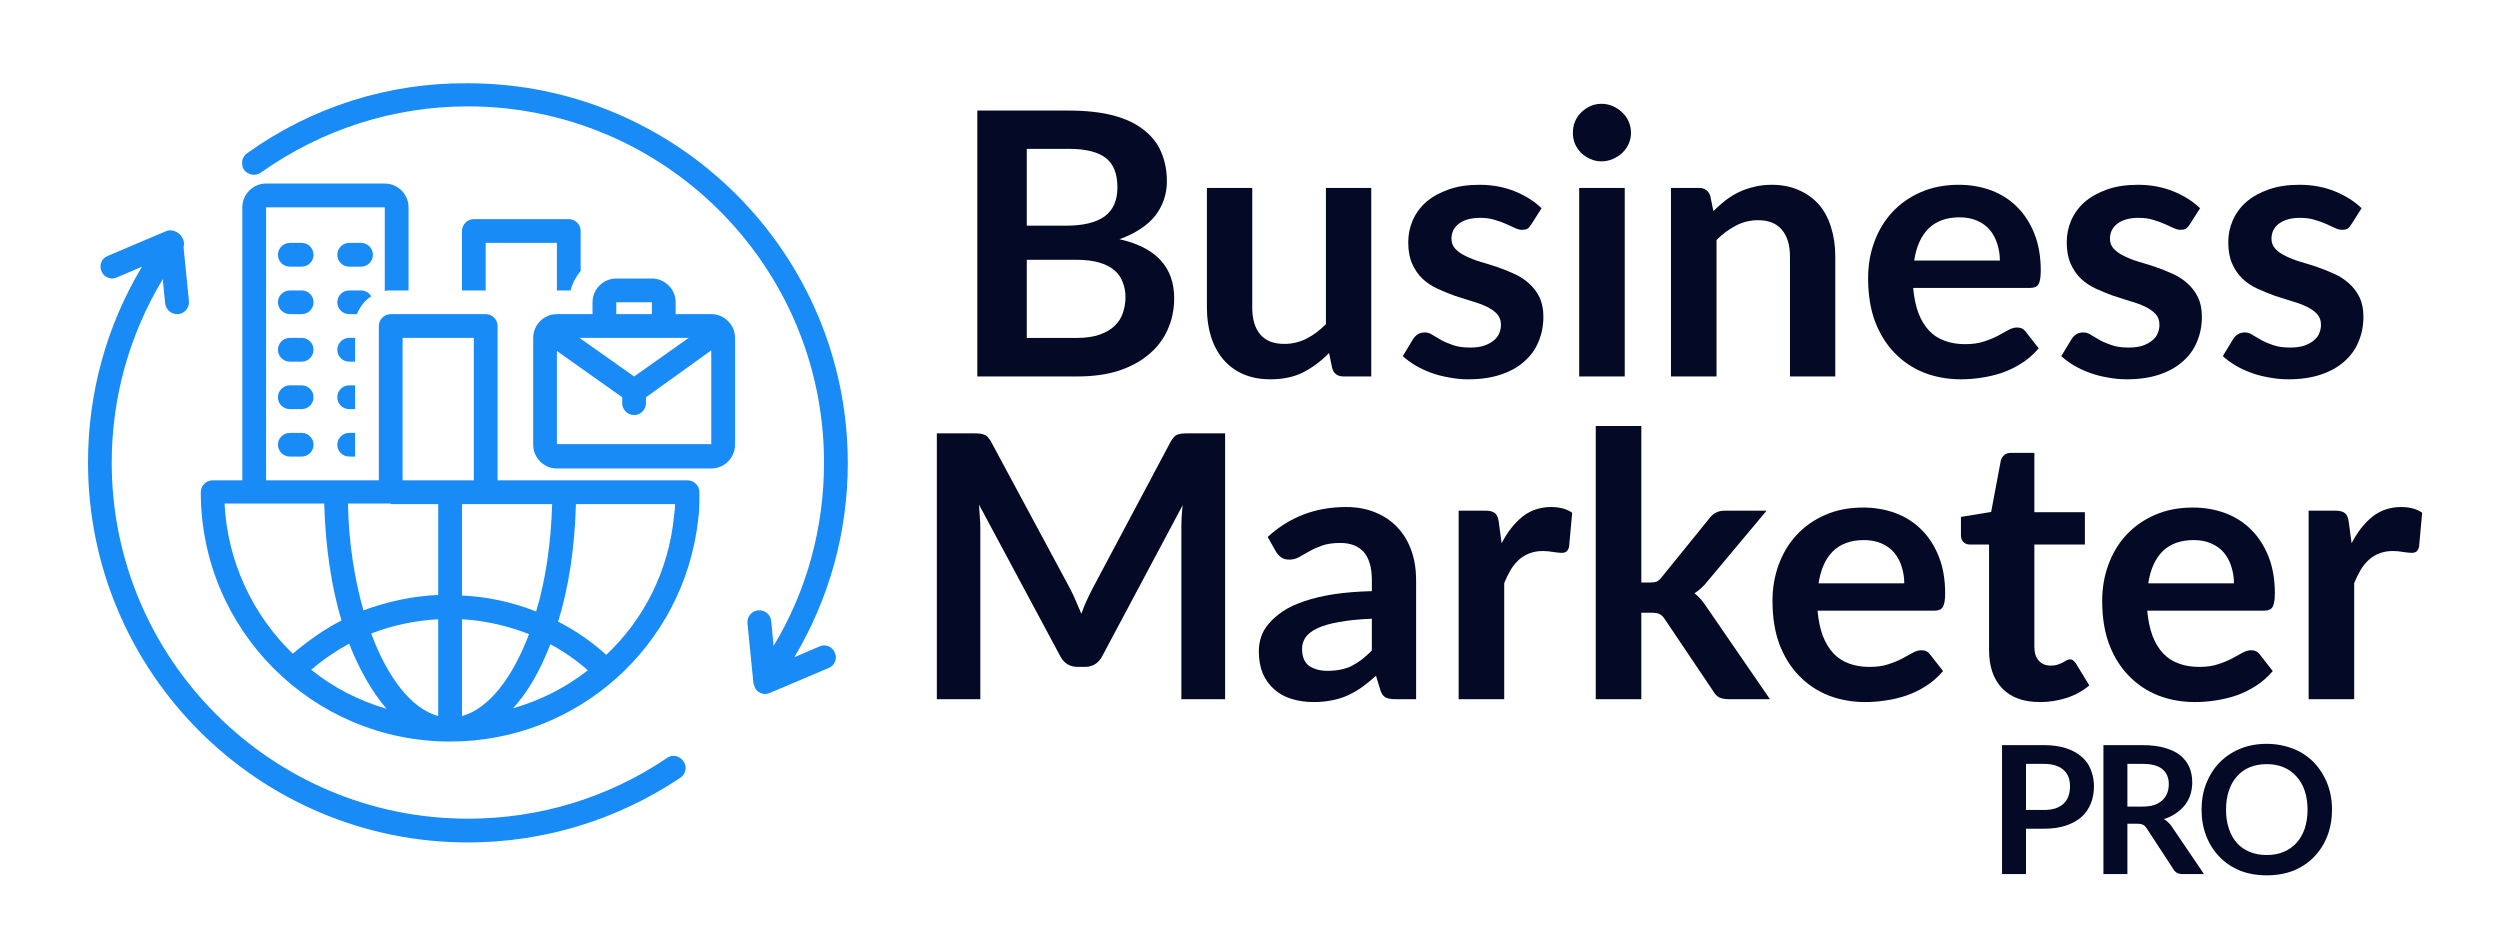
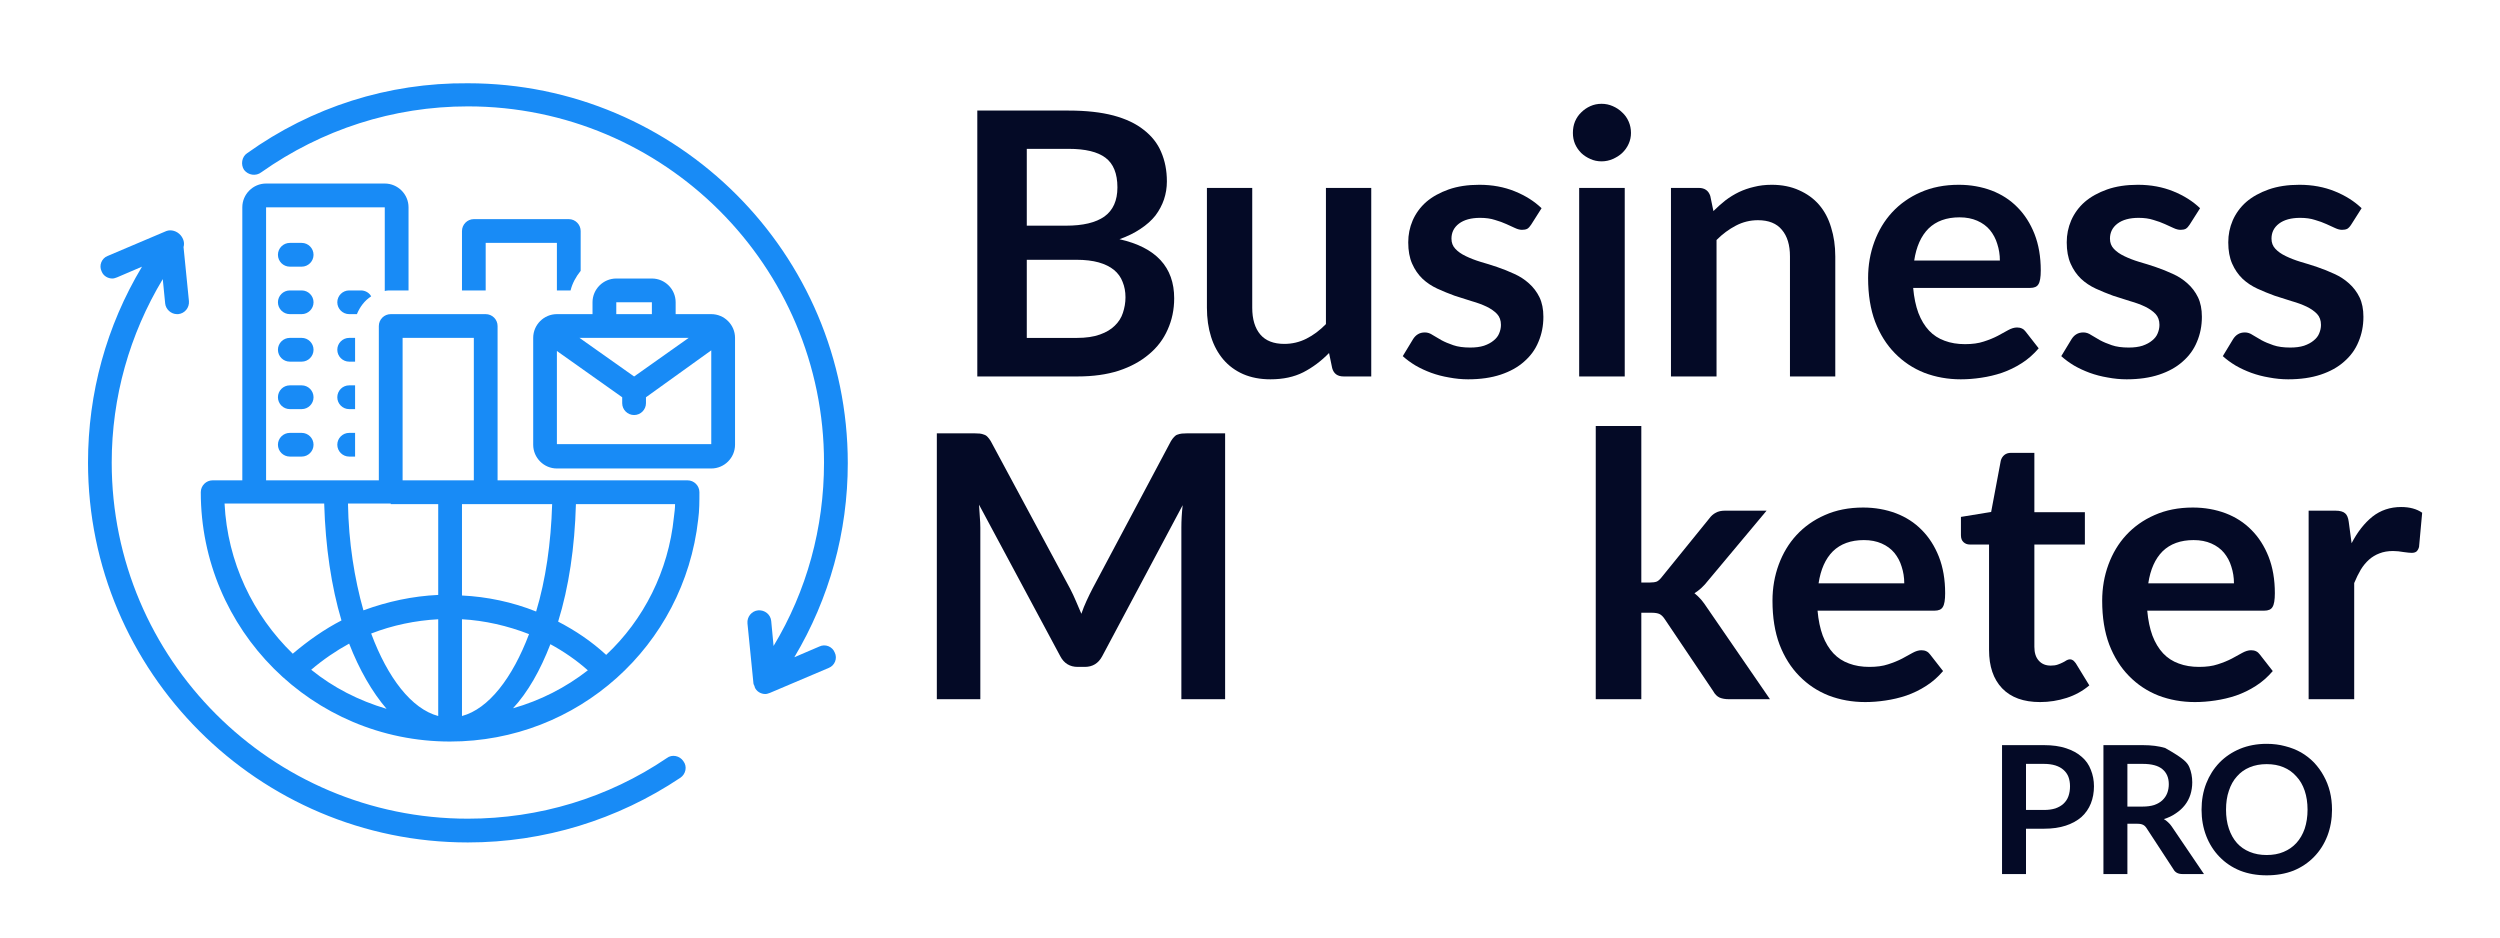
<svg xmlns="http://www.w3.org/2000/svg" width="200" zoomAndPan="magnify" viewBox="0 0 150 56.25" height="75" preserveAspectRatio="xMidYMid meet" version="1.0">
  <defs>
    <g />
    <clipPath id="46bdb50cda">
      <path d="M 14 4.957 L 51 4.957 L 51 42 L 14 42 Z M 14 4.957 " clip-rule="nonzero" />
    </clipPath>
    <clipPath id="2f1ac3a47d">
      <path d="M 5.281 13 L 42 13 L 42 50.848 L 5.281 50.848 Z M 5.281 13 " clip-rule="nonzero" />
    </clipPath>
  </defs>
  <path fill="#188bf6" d="M 18.102 14.574 L 17.391 14.574 C 16.996 14.574 16.676 14.895 16.676 15.289 C 16.676 15.68 16.996 16 17.391 16 L 18.102 16 C 18.492 16 18.812 15.68 18.812 15.289 C 18.812 14.895 18.492 14.574 18.102 14.574 Z M 18.102 14.574 " fill-opacity="1" fill-rule="nonzero" />
-   <path fill="#188bf6" d="M 21.664 14.574 L 20.949 14.574 C 20.559 14.574 20.238 14.895 20.238 15.289 C 20.238 15.68 20.559 16 20.949 16 L 21.664 16 C 22.055 16 22.375 15.68 22.375 15.289 C 22.375 14.895 22.055 14.574 21.664 14.574 Z M 21.664 14.574 " fill-opacity="1" fill-rule="nonzero" />
  <path fill="#188bf6" d="M 18.102 17.426 L 17.391 17.426 C 16.996 17.426 16.676 17.746 16.676 18.137 C 16.676 18.527 16.996 18.848 17.391 18.848 L 18.102 18.848 C 18.492 18.848 18.812 18.527 18.812 18.137 C 18.812 17.746 18.492 17.426 18.102 17.426 Z M 18.102 17.426 " fill-opacity="1" fill-rule="nonzero" />
  <path fill="#188bf6" d="M 18.102 20.273 L 17.391 20.273 C 16.996 20.273 16.676 20.594 16.676 20.984 C 16.676 21.379 16.996 21.699 17.391 21.699 L 18.102 21.699 C 18.492 21.699 18.812 21.379 18.812 20.984 C 18.812 20.594 18.492 20.273 18.102 20.273 Z M 18.102 20.273 " fill-opacity="1" fill-rule="nonzero" />
  <path fill="#188bf6" d="M 18.102 23.121 L 17.391 23.121 C 16.996 23.121 16.676 23.441 16.676 23.836 C 16.676 24.227 16.996 24.547 17.391 24.547 L 18.102 24.547 C 18.492 24.547 18.812 24.227 18.812 23.836 C 18.812 23.441 18.492 23.121 18.102 23.121 Z M 18.102 23.121 " fill-opacity="1" fill-rule="nonzero" />
  <path fill="#188bf6" d="M 18.102 25.973 L 17.391 25.973 C 16.996 25.973 16.676 26.293 16.676 26.684 C 16.676 27.074 16.996 27.395 17.391 27.395 L 18.102 27.395 C 18.492 27.395 18.812 27.074 18.812 26.684 C 18.812 26.293 18.492 25.973 18.102 25.973 Z M 18.102 25.973 " fill-opacity="1" fill-rule="nonzero" />
  <path fill="#188bf6" d="M 22.27 17.781 C 22.16 17.566 21.91 17.426 21.664 17.426 L 20.949 17.426 C 20.559 17.426 20.238 17.746 20.238 18.137 C 20.238 18.527 20.559 18.848 20.949 18.848 L 21.414 18.848 C 21.59 18.422 21.875 18.031 22.27 17.781 Z M 22.27 17.781 " fill-opacity="1" fill-rule="nonzero" />
  <path fill="#188bf6" d="M 21.305 20.273 L 20.949 20.273 C 20.559 20.273 20.238 20.594 20.238 20.984 C 20.238 21.379 20.559 21.699 20.949 21.699 L 21.305 21.699 Z M 21.305 20.273 " fill-opacity="1" fill-rule="nonzero" />
  <path fill="#188bf6" d="M 21.305 23.121 L 20.949 23.121 C 20.559 23.121 20.238 23.441 20.238 23.836 C 20.238 24.227 20.559 24.547 20.949 24.547 L 21.305 24.547 Z M 21.305 23.121 " fill-opacity="1" fill-rule="nonzero" />
  <path fill="#188bf6" d="M 20.238 26.684 C 20.238 27.074 20.559 27.395 20.949 27.395 L 21.305 27.395 L 21.305 25.973 L 20.949 25.973 C 20.559 25.973 20.238 26.293 20.238 26.684 Z M 20.238 26.684 " fill-opacity="1" fill-rule="nonzero" />
  <path fill="#188bf6" d="M 27.004 44.492 C 34.664 44.492 41.039 38.758 41.891 31.172 C 41.965 30.637 41.965 30.066 41.965 29.535 C 41.965 29.141 41.645 28.82 41.25 28.82 L 29.855 28.82 L 29.855 19.562 C 29.855 19.168 29.535 18.848 29.141 18.848 L 23.445 18.848 C 23.051 18.848 22.73 19.168 22.73 19.562 L 22.73 28.82 L 15.965 28.82 L 15.965 12.438 L 23.086 12.438 L 23.086 17.461 C 23.195 17.426 23.336 17.426 23.445 17.426 L 24.512 17.426 L 24.512 12.438 C 24.512 11.656 23.871 11.012 23.086 11.012 L 15.965 11.012 C 15.18 11.012 14.539 11.656 14.539 12.438 L 14.539 28.82 L 12.758 28.82 C 12.367 28.82 12.047 29.141 12.047 29.535 C 12.047 37.797 18.742 44.492 27.004 44.492 Z M 27.719 42.961 L 27.719 37.156 C 29.07 37.227 30.461 37.547 31.742 38.047 C 30.746 40.68 29.32 42.531 27.719 42.961 Z M 33.023 38.652 C 33.809 39.078 34.59 39.613 35.27 40.219 C 33.949 41.25 32.418 42.035 30.781 42.496 C 31.672 41.535 32.418 40.219 33.023 38.652 Z M 26.293 42.961 C 24.691 42.531 23.266 40.68 22.27 38.012 C 23.551 37.512 24.938 37.227 26.293 37.156 Z M 23.195 42.531 C 21.52 42.035 19.988 41.25 18.672 40.184 C 19.383 39.578 20.168 39.043 20.949 38.617 C 21.555 40.184 22.34 41.535 23.195 42.531 Z M 36.371 39.293 C 35.48 38.473 34.52 37.832 33.488 37.297 C 34.129 35.23 34.484 32.844 34.555 30.246 L 40.504 30.246 C 40.504 30.496 40.469 30.746 40.434 31.027 C 40.109 34.27 38.617 37.191 36.371 39.293 Z M 33.129 30.246 C 33.059 32.598 32.738 34.805 32.168 36.691 C 30.746 36.121 29.215 35.801 27.719 35.73 L 27.719 30.246 Z M 24.156 20.273 L 28.43 20.273 L 28.43 28.82 L 24.156 28.82 Z M 23.445 30.246 L 26.293 30.246 L 26.293 35.695 C 24.762 35.766 23.266 36.086 21.805 36.621 C 21.27 34.734 20.914 32.523 20.879 30.211 L 23.445 30.211 Z M 19.453 30.246 C 19.527 32.809 19.883 35.195 20.488 37.227 C 19.453 37.762 18.492 38.438 17.566 39.223 C 15.18 36.906 13.648 33.734 13.473 30.211 L 19.453 30.211 Z M 19.453 30.246 " fill-opacity="1" fill-rule="nonzero" />
  <path fill="#188bf6" d="M 33.414 28.109 L 42.676 28.109 C 43.461 28.109 44.102 27.469 44.102 26.684 L 44.102 20.273 C 44.102 19.488 43.461 18.848 42.676 18.848 L 40.539 18.848 L 40.539 18.137 C 40.539 17.352 39.898 16.711 39.113 16.711 L 36.977 16.711 C 36.195 16.711 35.551 17.352 35.551 18.137 L 35.551 18.848 L 33.414 18.848 C 32.633 18.848 31.992 19.488 31.992 20.273 L 31.992 26.684 C 31.992 27.469 32.633 28.109 33.414 28.109 Z M 33.414 26.684 L 33.414 21.059 L 37.332 23.836 L 37.332 24.191 C 37.332 24.582 37.652 24.902 38.047 24.902 C 38.438 24.902 38.758 24.582 38.758 24.191 L 38.758 23.836 L 42.676 21.02 L 42.676 26.648 L 33.414 26.648 Z M 36.266 20.273 L 41.32 20.273 L 38.047 22.59 L 34.77 20.273 Z M 36.977 18.137 L 39.113 18.137 L 39.113 18.848 L 36.977 18.848 Z M 36.977 18.137 " fill-opacity="1" fill-rule="nonzero" />
  <g clip-path="url(#46bdb50cda)">
    <path fill="#188bf6" d="M 15.68 10.336 C 19.312 7.773 23.586 6.383 28.074 6.383 C 39.863 6.383 49.441 15.965 49.441 27.754 C 49.441 31.672 48.41 35.445 46.414 38.758 L 46.273 37.262 C 46.238 36.871 45.883 36.586 45.488 36.621 C 45.098 36.656 44.812 37.012 44.848 37.406 L 45.203 40.965 C 45.203 41.035 45.238 41.109 45.277 41.18 C 45.277 41.18 45.277 41.18 45.277 41.215 C 45.383 41.5 45.668 41.641 45.918 41.641 C 46.023 41.641 46.094 41.605 46.203 41.57 L 49.727 40.074 C 50.082 39.934 50.262 39.504 50.082 39.148 C 49.941 38.793 49.516 38.617 49.156 38.793 L 47.66 39.434 C 49.762 35.91 50.867 31.918 50.867 27.789 C 50.867 15.215 40.645 4.996 28.074 4.996 C 23.301 4.957 18.707 6.418 14.824 9.195 C 14.504 9.41 14.434 9.875 14.645 10.195 C 14.895 10.516 15.359 10.586 15.68 10.336 Z M 15.68 10.336 " fill-opacity="1" fill-rule="nonzero" />
  </g>
  <g clip-path="url(#2f1ac3a47d)">
    <path fill="#188bf6" d="M 28.074 50.547 C 32.633 50.547 37.047 49.191 40.824 46.664 C 41.145 46.449 41.25 45.988 41 45.668 C 40.789 45.348 40.324 45.238 40.004 45.488 C 36.48 47.875 32.348 49.121 28.074 49.121 C 16.285 49.121 6.703 39.543 6.703 27.754 C 6.703 23.836 7.773 20.059 9.766 16.746 L 9.91 18.207 C 9.945 18.562 10.266 18.848 10.621 18.848 C 10.656 18.848 10.656 18.848 10.691 18.848 C 11.086 18.812 11.371 18.457 11.336 18.066 L 11.012 14.824 C 11.086 14.574 11.012 14.324 10.836 14.113 C 10.621 13.863 10.266 13.754 9.98 13.863 L 6.453 15.359 C 6.098 15.5 5.922 15.93 6.098 16.285 C 6.207 16.57 6.492 16.711 6.738 16.711 C 6.848 16.711 6.918 16.676 7.023 16.641 L 8.52 16 C 6.383 19.562 5.281 23.586 5.281 27.754 C 5.281 40.324 15.5 50.547 28.074 50.547 Z M 28.074 50.547 " fill-opacity="1" fill-rule="nonzero" />
  </g>
  <path fill="#188bf6" d="M 34.234 17.426 C 34.34 16.996 34.555 16.605 34.84 16.25 L 34.84 13.863 C 34.84 13.473 34.52 13.148 34.129 13.148 L 28.43 13.148 C 28.039 13.148 27.719 13.473 27.719 13.863 L 27.719 17.426 L 29.141 17.426 L 29.141 14.574 L 33.414 14.574 L 33.414 17.426 Z M 34.234 17.426 " fill-opacity="1" fill-rule="nonzero" />
  <g fill="#040a26" fill-opacity="1">
    <g transform="translate(49.063, 41.952)">
      <g />
    </g>
  </g>
  <g fill="#040a26" fill-opacity="1">
    <g transform="translate(54.429, 41.952)">
      <g>
        <path d="M 19.078 -15.953 L 19.078 0 L 16.453 0 L 16.453 -10.297 C 16.453 -10.711 16.477 -11.16 16.531 -11.641 L 11.703 -2.578 C 11.473 -2.148 11.125 -1.938 10.656 -1.938 L 10.234 -1.938 C 9.766 -1.938 9.414 -2.148 9.188 -2.578 L 4.312 -11.672 C 4.332 -11.43 4.348 -11.191 4.359 -10.953 C 4.379 -10.711 4.391 -10.492 4.391 -10.297 L 4.391 0 L 1.781 0 L 1.781 -15.953 L 4.016 -15.953 C 4.148 -15.953 4.266 -15.945 4.359 -15.938 C 4.453 -15.926 4.535 -15.906 4.609 -15.875 C 4.691 -15.852 4.766 -15.805 4.828 -15.734 C 4.891 -15.672 4.953 -15.586 5.016 -15.484 L 9.781 -6.625 C 9.906 -6.383 10.02 -6.141 10.125 -5.891 C 10.238 -5.641 10.348 -5.383 10.453 -5.125 C 10.547 -5.395 10.648 -5.656 10.766 -5.906 C 10.879 -6.156 11 -6.398 11.125 -6.641 L 15.828 -15.484 C 15.891 -15.586 15.953 -15.672 16.016 -15.734 C 16.078 -15.805 16.145 -15.852 16.219 -15.875 C 16.301 -15.906 16.391 -15.926 16.484 -15.938 C 16.586 -15.945 16.703 -15.953 16.828 -15.953 Z M 19.078 -15.953 " />
      </g>
    </g>
  </g>
  <g fill="#040a26" fill-opacity="1">
    <g transform="translate(74.983, 41.952)">
      <g>
-         <path d="M 7.328 -4.828 C 6.535 -4.797 5.867 -4.727 5.328 -4.625 C 4.797 -4.531 4.367 -4.406 4.047 -4.25 C 3.723 -4.094 3.488 -3.91 3.344 -3.703 C 3.207 -3.492 3.141 -3.27 3.141 -3.031 C 3.141 -2.551 3.281 -2.207 3.562 -2 C 3.852 -1.801 4.223 -1.703 4.672 -1.703 C 5.234 -1.703 5.719 -1.801 6.125 -2 C 6.531 -2.207 6.93 -2.516 7.328 -2.922 Z M 1.078 -9.734 C 2.379 -10.93 3.945 -11.531 5.781 -11.531 C 6.438 -11.531 7.023 -11.422 7.547 -11.203 C 8.078 -10.984 8.52 -10.68 8.875 -10.297 C 9.238 -9.91 9.516 -9.445 9.703 -8.906 C 9.891 -8.375 9.984 -7.785 9.984 -7.141 L 9.984 0 L 8.75 0 C 8.488 0 8.285 -0.035 8.141 -0.109 C 8.004 -0.191 7.898 -0.348 7.828 -0.578 L 7.578 -1.406 C 7.285 -1.145 7.004 -0.914 6.734 -0.719 C 6.461 -0.531 6.18 -0.367 5.891 -0.234 C 5.598 -0.098 5.285 0 4.953 0.062 C 4.617 0.133 4.25 0.172 3.844 0.172 C 3.363 0.172 2.922 0.109 2.516 -0.016 C 2.109 -0.141 1.758 -0.332 1.469 -0.594 C 1.176 -0.852 0.945 -1.172 0.781 -1.547 C 0.625 -1.93 0.547 -2.379 0.547 -2.891 C 0.547 -3.18 0.594 -3.469 0.688 -3.75 C 0.781 -4.031 0.938 -4.297 1.156 -4.547 C 1.375 -4.805 1.656 -5.051 2 -5.281 C 2.344 -5.508 2.766 -5.707 3.266 -5.875 C 3.773 -6.051 4.363 -6.191 5.031 -6.297 C 5.695 -6.398 6.461 -6.461 7.328 -6.484 L 7.328 -7.141 C 7.328 -7.898 7.164 -8.461 6.844 -8.828 C 6.52 -9.191 6.051 -9.375 5.438 -9.375 C 5 -9.375 4.633 -9.32 4.344 -9.219 C 4.051 -9.113 3.797 -9 3.578 -8.875 C 3.359 -8.75 3.156 -8.633 2.969 -8.531 C 2.789 -8.426 2.594 -8.375 2.375 -8.375 C 2.176 -8.375 2.008 -8.422 1.875 -8.516 C 1.75 -8.617 1.645 -8.738 1.562 -8.875 Z M 1.078 -9.734 " />
-       </g>
+         </g>
    </g>
  </g>
  <g fill="#040a26" fill-opacity="1">
    <g transform="translate(86.175, 41.952)">
      <g>
-         <path d="M 3.922 -9.359 C 4.273 -10.035 4.691 -10.566 5.172 -10.953 C 5.66 -11.336 6.234 -11.531 6.891 -11.531 C 7.41 -11.531 7.832 -11.414 8.156 -11.188 L 7.969 -9.141 C 7.938 -9.016 7.883 -8.922 7.812 -8.859 C 7.738 -8.805 7.645 -8.781 7.531 -8.781 C 7.426 -8.781 7.266 -8.797 7.047 -8.828 C 6.828 -8.867 6.613 -8.891 6.406 -8.891 C 6.102 -8.891 5.832 -8.844 5.594 -8.75 C 5.363 -8.664 5.156 -8.539 4.969 -8.375 C 4.781 -8.207 4.613 -8.004 4.469 -7.766 C 4.332 -7.535 4.203 -7.27 4.078 -6.969 L 4.078 0 L 1.344 0 L 1.344 -11.312 L 2.953 -11.312 C 3.223 -11.312 3.414 -11.258 3.531 -11.156 C 3.645 -11.062 3.719 -10.891 3.75 -10.641 Z M 3.922 -9.359 " />
-       </g>
+         </g>
    </g>
  </g>
  <g fill="#040a26" fill-opacity="1">
    <g transform="translate(94.401, 41.952)">
      <g>
        <path d="M 4.078 -16.391 L 4.078 -7 L 4.578 -7 C 4.766 -7 4.91 -7.02 5.016 -7.062 C 5.117 -7.113 5.227 -7.219 5.344 -7.375 L 8.156 -10.844 C 8.27 -11 8.398 -11.113 8.547 -11.188 C 8.691 -11.27 8.875 -11.312 9.094 -11.312 L 11.594 -11.312 L 8.078 -7.109 C 7.828 -6.785 7.555 -6.535 7.266 -6.359 C 7.41 -6.242 7.547 -6.113 7.672 -5.969 C 7.797 -5.82 7.91 -5.664 8.016 -5.5 L 11.797 0 L 9.328 0 C 9.117 0 8.938 -0.031 8.781 -0.094 C 8.625 -0.164 8.492 -0.297 8.391 -0.484 L 5.5 -4.781 C 5.395 -4.945 5.285 -5.055 5.172 -5.109 C 5.066 -5.16 4.906 -5.188 4.688 -5.188 L 4.078 -5.188 L 4.078 0 L 1.344 0 L 1.344 -16.391 Z M 4.078 -16.391 " />
      </g>
    </g>
  </g>
  <g fill="#040a26" fill-opacity="1">
    <g transform="translate(105.615, 41.952)">
      <g>
        <path d="M 8.641 -6.953 C 8.641 -7.305 8.586 -7.641 8.484 -7.953 C 8.391 -8.266 8.242 -8.539 8.047 -8.781 C 7.848 -9.02 7.594 -9.207 7.281 -9.344 C 6.977 -9.477 6.625 -9.547 6.219 -9.547 C 5.438 -9.547 4.816 -9.32 4.359 -8.875 C 3.91 -8.426 3.625 -7.785 3.5 -6.953 Z M 3.438 -5.312 C 3.488 -4.738 3.594 -4.238 3.75 -3.812 C 3.914 -3.383 4.129 -3.031 4.391 -2.75 C 4.648 -2.477 4.961 -2.273 5.328 -2.141 C 5.691 -2.004 6.098 -1.938 6.547 -1.938 C 6.984 -1.938 7.359 -1.988 7.672 -2.094 C 7.992 -2.195 8.273 -2.312 8.516 -2.438 C 8.754 -2.562 8.961 -2.676 9.141 -2.781 C 9.328 -2.883 9.504 -2.938 9.672 -2.938 C 9.898 -2.938 10.07 -2.852 10.188 -2.688 L 10.969 -1.688 C 10.664 -1.332 10.328 -1.035 9.953 -0.797 C 9.578 -0.555 9.18 -0.363 8.766 -0.219 C 8.359 -0.082 7.941 0.016 7.516 0.078 C 7.098 0.141 6.691 0.172 6.297 0.172 C 5.516 0.172 4.785 0.039 4.109 -0.219 C 3.43 -0.488 2.844 -0.879 2.344 -1.391 C 1.844 -1.898 1.445 -2.531 1.156 -3.281 C 0.875 -4.031 0.734 -4.906 0.734 -5.906 C 0.734 -6.676 0.859 -7.398 1.109 -8.078 C 1.359 -8.754 1.711 -9.344 2.172 -9.844 C 2.641 -10.352 3.207 -10.754 3.875 -11.047 C 4.551 -11.348 5.316 -11.5 6.172 -11.5 C 6.879 -11.5 7.535 -11.383 8.141 -11.156 C 8.742 -10.926 9.258 -10.594 9.688 -10.156 C 10.125 -9.719 10.469 -9.18 10.719 -8.547 C 10.969 -7.91 11.094 -7.18 11.094 -6.359 C 11.094 -5.953 11.047 -5.676 10.953 -5.531 C 10.867 -5.383 10.703 -5.312 10.453 -5.312 Z M 3.438 -5.312 " />
      </g>
    </g>
  </g>
  <g fill="#040a26" fill-opacity="1">
    <g transform="translate(117.281, 41.952)">
      <g>
        <path d="M 5.125 0.172 C 4.133 0.172 3.375 -0.102 2.844 -0.656 C 2.32 -1.207 2.062 -1.973 2.062 -2.953 L 2.062 -9.281 L 0.906 -9.281 C 0.758 -9.281 0.633 -9.328 0.531 -9.422 C 0.426 -9.516 0.375 -9.656 0.375 -9.844 L 0.375 -10.938 L 2.188 -11.234 L 2.766 -14.312 C 2.805 -14.457 2.879 -14.57 2.984 -14.656 C 3.086 -14.738 3.219 -14.781 3.375 -14.781 L 4.781 -14.781 L 4.781 -11.219 L 7.812 -11.219 L 7.812 -9.281 L 4.781 -9.281 L 4.781 -3.141 C 4.781 -2.785 4.867 -2.508 5.047 -2.312 C 5.223 -2.113 5.461 -2.016 5.766 -2.016 C 5.93 -2.016 6.07 -2.035 6.188 -2.078 C 6.301 -2.117 6.398 -2.16 6.484 -2.203 C 6.566 -2.242 6.641 -2.285 6.703 -2.328 C 6.773 -2.367 6.844 -2.391 6.906 -2.391 C 6.988 -2.391 7.055 -2.367 7.109 -2.328 C 7.16 -2.285 7.211 -2.227 7.266 -2.156 L 8.078 -0.828 C 7.68 -0.492 7.227 -0.242 6.719 -0.078 C 6.207 0.086 5.676 0.172 5.125 0.172 Z M 5.125 0.172 " />
      </g>
    </g>
  </g>
  <g fill="#040a26" fill-opacity="1">
    <g transform="translate(125.397, 41.952)">
      <g>
        <path d="M 8.641 -6.953 C 8.641 -7.305 8.586 -7.641 8.484 -7.953 C 8.391 -8.266 8.242 -8.539 8.047 -8.781 C 7.848 -9.02 7.594 -9.207 7.281 -9.344 C 6.977 -9.477 6.625 -9.547 6.219 -9.547 C 5.438 -9.547 4.816 -9.32 4.359 -8.875 C 3.91 -8.426 3.625 -7.785 3.5 -6.953 Z M 3.438 -5.312 C 3.488 -4.738 3.594 -4.238 3.75 -3.812 C 3.914 -3.383 4.129 -3.031 4.391 -2.75 C 4.648 -2.477 4.961 -2.273 5.328 -2.141 C 5.691 -2.004 6.098 -1.938 6.547 -1.938 C 6.984 -1.938 7.359 -1.988 7.672 -2.094 C 7.992 -2.195 8.273 -2.312 8.516 -2.438 C 8.754 -2.562 8.961 -2.676 9.141 -2.781 C 9.328 -2.883 9.504 -2.938 9.672 -2.938 C 9.898 -2.938 10.07 -2.852 10.188 -2.688 L 10.969 -1.688 C 10.664 -1.332 10.328 -1.035 9.953 -0.797 C 9.578 -0.555 9.18 -0.363 8.766 -0.219 C 8.359 -0.082 7.941 0.016 7.516 0.078 C 7.098 0.141 6.691 0.172 6.297 0.172 C 5.516 0.172 4.785 0.039 4.109 -0.219 C 3.43 -0.488 2.844 -0.879 2.344 -1.391 C 1.844 -1.898 1.445 -2.531 1.156 -3.281 C 0.875 -4.031 0.734 -4.906 0.734 -5.906 C 0.734 -6.676 0.859 -7.398 1.109 -8.078 C 1.359 -8.754 1.711 -9.344 2.172 -9.844 C 2.641 -10.352 3.207 -10.754 3.875 -11.047 C 4.551 -11.348 5.316 -11.5 6.172 -11.5 C 6.879 -11.5 7.535 -11.383 8.141 -11.156 C 8.742 -10.926 9.258 -10.594 9.688 -10.156 C 10.125 -9.719 10.469 -9.18 10.719 -8.547 C 10.969 -7.91 11.094 -7.18 11.094 -6.359 C 11.094 -5.953 11.047 -5.676 10.953 -5.531 C 10.867 -5.383 10.703 -5.312 10.453 -5.312 Z M 3.438 -5.312 " />
      </g>
    </g>
  </g>
  <g fill="#040a26" fill-opacity="1">
    <g transform="translate(137.174, 41.952)">
      <g>
        <path d="M 3.922 -9.359 C 4.273 -10.035 4.691 -10.566 5.172 -10.953 C 5.66 -11.336 6.234 -11.531 6.891 -11.531 C 7.41 -11.531 7.832 -11.414 8.156 -11.188 L 7.969 -9.141 C 7.938 -9.016 7.883 -8.922 7.812 -8.859 C 7.738 -8.805 7.645 -8.781 7.531 -8.781 C 7.426 -8.781 7.266 -8.797 7.047 -8.828 C 6.828 -8.867 6.613 -8.891 6.406 -8.891 C 6.102 -8.891 5.832 -8.844 5.594 -8.75 C 5.363 -8.664 5.156 -8.539 4.969 -8.375 C 4.781 -8.207 4.613 -8.004 4.469 -7.766 C 4.332 -7.535 4.203 -7.27 4.078 -6.969 L 4.078 0 L 1.344 0 L 1.344 -11.312 L 2.953 -11.312 C 3.223 -11.312 3.414 -11.258 3.531 -11.156 C 3.645 -11.062 3.719 -10.891 3.75 -10.641 Z M 3.922 -9.359 " />
      </g>
    </g>
  </g>
  <g fill="#040a26" fill-opacity="1">
    <g transform="translate(144.944, 41.952)">
      <g />
    </g>
  </g>
  <g fill="#040a26" fill-opacity="1">
    <g transform="translate(119.263, 52.442)">
      <g>
        <path d="M 3.375 -3.844 C 3.633 -3.844 3.863 -3.875 4.062 -3.938 C 4.258 -4.008 4.422 -4.102 4.547 -4.219 C 4.68 -4.344 4.781 -4.492 4.844 -4.672 C 4.906 -4.848 4.938 -5.047 4.938 -5.266 C 4.938 -5.473 4.906 -5.66 4.844 -5.828 C 4.781 -5.992 4.68 -6.133 4.547 -6.25 C 4.422 -6.363 4.258 -6.453 4.062 -6.516 C 3.863 -6.578 3.633 -6.609 3.375 -6.609 L 2.297 -6.609 L 2.297 -3.844 Z M 3.375 -7.734 C 3.883 -7.734 4.328 -7.672 4.703 -7.547 C 5.086 -7.422 5.398 -7.25 5.641 -7.031 C 5.891 -6.82 6.07 -6.562 6.188 -6.25 C 6.312 -5.945 6.375 -5.617 6.375 -5.266 C 6.375 -4.891 6.312 -4.547 6.188 -4.234 C 6.062 -3.922 5.875 -3.648 5.625 -3.422 C 5.375 -3.203 5.062 -3.031 4.688 -2.906 C 4.312 -2.781 3.875 -2.719 3.375 -2.719 L 2.297 -2.719 L 2.297 0 L 0.859 0 L 0.859 -7.734 Z M 3.375 -7.734 " />
      </g>
    </g>
  </g>
  <g fill="#040a26" fill-opacity="1">
    <g transform="translate(125.347, 52.442)">
      <g>
-         <path d="M 3.203 -4.047 C 3.473 -4.047 3.707 -4.078 3.906 -4.141 C 4.102 -4.211 4.266 -4.305 4.391 -4.422 C 4.523 -4.547 4.625 -4.691 4.688 -4.859 C 4.75 -5.023 4.781 -5.203 4.781 -5.391 C 4.781 -5.785 4.648 -6.086 4.391 -6.297 C 4.141 -6.504 3.75 -6.609 3.219 -6.609 L 2.297 -6.609 L 2.297 -4.047 Z M 6.891 0 L 5.594 0 C 5.344 0 5.164 -0.094 5.062 -0.281 L 3.438 -2.766 C 3.375 -2.859 3.305 -2.922 3.234 -2.953 C 3.16 -2.992 3.051 -3.016 2.906 -3.016 L 2.297 -3.016 L 2.297 0 L 0.859 0 L 0.859 -7.734 L 3.219 -7.734 C 3.738 -7.734 4.188 -7.676 4.562 -7.562 C 4.938 -7.457 5.242 -7.305 5.484 -7.109 C 5.723 -6.91 5.898 -6.676 6.016 -6.406 C 6.129 -6.133 6.188 -5.832 6.188 -5.5 C 6.188 -5.238 6.148 -4.992 6.078 -4.766 C 6.004 -4.535 5.895 -4.328 5.75 -4.141 C 5.602 -3.953 5.422 -3.785 5.203 -3.641 C 4.992 -3.492 4.754 -3.379 4.484 -3.297 C 4.578 -3.242 4.66 -3.18 4.734 -3.109 C 4.816 -3.035 4.891 -2.953 4.953 -2.859 Z M 6.891 0 " />
+         <path d="M 3.203 -4.047 C 3.473 -4.047 3.707 -4.078 3.906 -4.141 C 4.102 -4.211 4.266 -4.305 4.391 -4.422 C 4.523 -4.547 4.625 -4.691 4.688 -4.859 C 4.75 -5.023 4.781 -5.203 4.781 -5.391 C 4.781 -5.785 4.648 -6.086 4.391 -6.297 C 4.141 -6.504 3.75 -6.609 3.219 -6.609 L 2.297 -6.609 L 2.297 -4.047 Z M 6.891 0 L 5.594 0 C 5.344 0 5.164 -0.094 5.062 -0.281 L 3.438 -2.766 C 3.375 -2.859 3.305 -2.922 3.234 -2.953 C 3.16 -2.992 3.051 -3.016 2.906 -3.016 L 2.297 -3.016 L 2.297 0 L 0.859 0 L 0.859 -7.734 L 3.219 -7.734 C 3.738 -7.734 4.188 -7.676 4.562 -7.562 C 5.723 -6.91 5.898 -6.676 6.016 -6.406 C 6.129 -6.133 6.188 -5.832 6.188 -5.5 C 6.188 -5.238 6.148 -4.992 6.078 -4.766 C 6.004 -4.535 5.895 -4.328 5.75 -4.141 C 5.602 -3.953 5.422 -3.785 5.203 -3.641 C 4.992 -3.492 4.754 -3.379 4.484 -3.297 C 4.578 -3.242 4.66 -3.18 4.734 -3.109 C 4.816 -3.035 4.891 -2.953 4.953 -2.859 Z M 6.891 0 " />
      </g>
    </g>
  </g>
  <g fill="#040a26" fill-opacity="1">
    <g transform="translate(131.687, 52.442)">
      <g>
        <path d="M 8.234 -3.859 C 8.234 -3.297 8.141 -2.77 7.953 -2.281 C 7.766 -1.801 7.5 -1.383 7.156 -1.031 C 6.812 -0.676 6.398 -0.398 5.922 -0.203 C 5.441 -0.016 4.906 0.078 4.312 0.078 C 3.727 0.078 3.195 -0.016 2.719 -0.203 C 2.238 -0.398 1.828 -0.676 1.484 -1.031 C 1.141 -1.383 0.875 -1.801 0.688 -2.281 C 0.5 -2.77 0.406 -3.297 0.406 -3.859 C 0.406 -4.43 0.5 -4.957 0.688 -5.438 C 0.875 -5.914 1.141 -6.332 1.484 -6.688 C 1.828 -7.039 2.238 -7.316 2.719 -7.516 C 3.195 -7.711 3.727 -7.812 4.312 -7.812 C 4.707 -7.812 5.078 -7.766 5.422 -7.672 C 5.766 -7.586 6.082 -7.461 6.375 -7.297 C 6.664 -7.129 6.926 -6.926 7.156 -6.688 C 7.383 -6.445 7.578 -6.18 7.734 -5.891 C 7.898 -5.598 8.023 -5.281 8.109 -4.938 C 8.191 -4.602 8.234 -4.242 8.234 -3.859 Z M 6.766 -3.859 C 6.766 -4.285 6.707 -4.664 6.594 -5 C 6.477 -5.344 6.312 -5.629 6.094 -5.859 C 5.883 -6.098 5.629 -6.281 5.328 -6.406 C 5.035 -6.531 4.695 -6.594 4.312 -6.594 C 3.938 -6.594 3.598 -6.531 3.297 -6.406 C 2.992 -6.281 2.738 -6.098 2.531 -5.859 C 2.32 -5.629 2.16 -5.344 2.047 -5 C 1.93 -4.664 1.875 -4.285 1.875 -3.859 C 1.875 -3.441 1.93 -3.062 2.047 -2.719 C 2.16 -2.383 2.32 -2.098 2.531 -1.859 C 2.738 -1.629 2.992 -1.453 3.297 -1.328 C 3.598 -1.203 3.938 -1.141 4.312 -1.141 C 4.695 -1.141 5.035 -1.203 5.328 -1.328 C 5.629 -1.453 5.883 -1.629 6.094 -1.859 C 6.312 -2.098 6.477 -2.383 6.594 -2.719 C 6.707 -3.062 6.766 -3.441 6.766 -3.859 Z M 6.766 -3.859 " />
      </g>
    </g>
  </g>
  <g fill="#040a26" fill-opacity="1">
    <g transform="translate(56.857, 22.587)">
      <g>
        <path d="M 7.75 -2.312 C 8.301 -2.312 8.766 -2.379 9.141 -2.516 C 9.516 -2.648 9.812 -2.828 10.031 -3.047 C 10.258 -3.266 10.422 -3.52 10.516 -3.812 C 10.617 -4.113 10.672 -4.426 10.672 -4.75 C 10.672 -5.094 10.613 -5.398 10.5 -5.672 C 10.395 -5.953 10.223 -6.191 9.984 -6.391 C 9.742 -6.586 9.438 -6.738 9.062 -6.844 C 8.695 -6.945 8.254 -7 7.734 -7 L 4.75 -7 L 4.75 -2.312 Z M 4.75 -13.656 L 4.75 -9.047 L 7.109 -9.047 C 8.117 -9.047 8.883 -9.227 9.406 -9.594 C 9.926 -9.969 10.188 -10.551 10.188 -11.344 C 10.188 -12.176 9.945 -12.77 9.469 -13.125 C 9 -13.477 8.266 -13.656 7.266 -13.656 Z M 7.266 -15.953 C 8.316 -15.953 9.211 -15.852 9.953 -15.656 C 10.691 -15.457 11.297 -15.172 11.766 -14.797 C 12.242 -14.43 12.594 -13.988 12.812 -13.469 C 13.039 -12.945 13.156 -12.359 13.156 -11.703 C 13.156 -11.328 13.098 -10.969 12.984 -10.625 C 12.867 -10.281 12.695 -9.957 12.469 -9.656 C 12.238 -9.363 11.941 -9.098 11.578 -8.859 C 11.223 -8.617 10.801 -8.41 10.312 -8.234 C 12.5 -7.742 13.594 -6.562 13.594 -4.688 C 13.594 -4.008 13.461 -3.383 13.203 -2.812 C 12.953 -2.238 12.578 -1.742 12.078 -1.328 C 11.586 -0.91 10.984 -0.582 10.266 -0.344 C 9.547 -0.113 8.723 0 7.797 0 L 1.781 0 L 1.781 -15.953 Z M 7.266 -15.953 " />
      </g>
    </g>
  </g>
  <g fill="#040a26" fill-opacity="1">
    <g transform="translate(71.181, 22.587)">
      <g>
        <path d="M 11.094 -11.312 L 11.094 0 L 9.438 0 C 9.07 0 8.844 -0.164 8.75 -0.5 L 8.562 -1.406 C 8.094 -0.926 7.578 -0.539 7.016 -0.25 C 6.461 0.031 5.805 0.172 5.047 0.172 C 4.43 0.172 3.883 0.066 3.406 -0.141 C 2.938 -0.348 2.539 -0.641 2.219 -1.016 C 1.895 -1.398 1.648 -1.852 1.484 -2.375 C 1.316 -2.906 1.234 -3.488 1.234 -4.125 L 1.234 -11.312 L 3.953 -11.312 L 3.953 -4.125 C 3.953 -3.438 4.113 -2.898 4.438 -2.516 C 4.758 -2.141 5.238 -1.953 5.875 -1.953 C 6.344 -1.953 6.785 -2.055 7.203 -2.266 C 7.617 -2.473 8.008 -2.766 8.375 -3.141 L 8.375 -11.312 Z M 11.094 -11.312 " />
      </g>
    </g>
  </g>
  <g fill="#040a26" fill-opacity="1">
    <g transform="translate(83.619, 22.587)">
      <g>
        <path d="M 8.25 -9.109 C 8.176 -8.992 8.098 -8.91 8.016 -8.859 C 7.93 -8.816 7.828 -8.797 7.703 -8.797 C 7.578 -8.797 7.438 -8.832 7.281 -8.906 C 7.133 -8.977 6.961 -9.055 6.766 -9.141 C 6.566 -9.234 6.336 -9.316 6.078 -9.391 C 5.828 -9.473 5.531 -9.516 5.188 -9.516 C 4.645 -9.516 4.223 -9.398 3.922 -9.172 C 3.617 -8.941 3.469 -8.641 3.469 -8.266 C 3.469 -8.023 3.547 -7.82 3.703 -7.656 C 3.859 -7.488 4.066 -7.344 4.328 -7.219 C 4.586 -7.094 4.883 -6.977 5.219 -6.875 C 5.551 -6.781 5.883 -6.676 6.219 -6.562 C 6.562 -6.445 6.898 -6.312 7.234 -6.156 C 7.566 -6.008 7.863 -5.816 8.125 -5.578 C 8.383 -5.348 8.594 -5.07 8.75 -4.75 C 8.906 -4.426 8.984 -4.035 8.984 -3.578 C 8.984 -3.035 8.883 -2.535 8.688 -2.078 C 8.5 -1.617 8.211 -1.223 7.828 -0.891 C 7.453 -0.555 6.984 -0.297 6.422 -0.109 C 5.859 0.078 5.207 0.172 4.469 0.172 C 4.082 0.172 3.703 0.133 3.328 0.062 C 2.953 0 2.594 -0.094 2.25 -0.219 C 1.914 -0.344 1.602 -0.488 1.312 -0.656 C 1.02 -0.832 0.766 -1.02 0.547 -1.219 L 1.172 -2.25 C 1.254 -2.375 1.348 -2.469 1.453 -2.531 C 1.566 -2.602 1.707 -2.641 1.875 -2.641 C 2.039 -2.641 2.195 -2.586 2.344 -2.484 C 2.5 -2.391 2.676 -2.285 2.875 -2.172 C 3.07 -2.066 3.305 -1.969 3.578 -1.875 C 3.848 -1.781 4.188 -1.734 4.594 -1.734 C 4.914 -1.734 5.191 -1.77 5.422 -1.844 C 5.66 -1.926 5.852 -2.031 6 -2.156 C 6.156 -2.281 6.266 -2.422 6.328 -2.578 C 6.398 -2.742 6.438 -2.914 6.438 -3.094 C 6.438 -3.363 6.359 -3.582 6.203 -3.75 C 6.047 -3.914 5.836 -4.062 5.578 -4.188 C 5.316 -4.312 5.02 -4.422 4.688 -4.516 C 4.352 -4.617 4.008 -4.727 3.656 -4.844 C 3.312 -4.969 2.969 -5.109 2.625 -5.266 C 2.289 -5.422 1.992 -5.617 1.734 -5.859 C 1.473 -6.109 1.266 -6.41 1.109 -6.766 C 0.953 -7.117 0.875 -7.547 0.875 -8.047 C 0.875 -8.504 0.961 -8.941 1.141 -9.359 C 1.328 -9.785 1.598 -10.156 1.953 -10.469 C 2.316 -10.781 2.766 -11.031 3.297 -11.219 C 3.828 -11.406 4.441 -11.5 5.141 -11.5 C 5.922 -11.5 6.629 -11.367 7.266 -11.109 C 7.91 -10.848 8.445 -10.508 8.875 -10.094 Z M 8.25 -9.109 " />
      </g>
    </g>
  </g>
  <g fill="#040a26" fill-opacity="1">
    <g transform="translate(93.312, 22.587)">
      <g>
        <path d="M 4.172 -11.312 L 4.172 0 L 1.438 0 L 1.438 -11.312 Z M 4.547 -14.609 C 4.547 -14.379 4.5 -14.16 4.406 -13.953 C 4.312 -13.742 4.18 -13.562 4.016 -13.406 C 3.859 -13.258 3.672 -13.141 3.453 -13.047 C 3.242 -12.953 3.02 -12.906 2.781 -12.906 C 2.539 -12.906 2.316 -12.953 2.109 -13.047 C 1.898 -13.141 1.719 -13.258 1.562 -13.406 C 1.406 -13.562 1.281 -13.742 1.188 -13.953 C 1.102 -14.16 1.062 -14.379 1.062 -14.609 C 1.062 -14.859 1.102 -15.086 1.188 -15.297 C 1.281 -15.516 1.406 -15.695 1.562 -15.844 C 1.719 -16 1.898 -16.125 2.109 -16.219 C 2.316 -16.312 2.539 -16.359 2.781 -16.359 C 3.02 -16.359 3.242 -16.312 3.453 -16.219 C 3.672 -16.125 3.859 -16 4.016 -15.844 C 4.18 -15.695 4.312 -15.516 4.406 -15.297 C 4.5 -15.086 4.547 -14.859 4.547 -14.609 Z M 4.547 -14.609 " />
      </g>
    </g>
  </g>
  <g fill="#040a26" fill-opacity="1">
    <g transform="translate(98.914, 22.587)">
      <g>
        <path d="M 3.891 -9.922 C 4.117 -10.148 4.359 -10.363 4.609 -10.562 C 4.867 -10.758 5.141 -10.926 5.422 -11.062 C 5.703 -11.195 6.004 -11.301 6.328 -11.375 C 6.648 -11.457 7.004 -11.5 7.391 -11.5 C 8.004 -11.5 8.551 -11.391 9.031 -11.172 C 9.508 -10.961 9.91 -10.672 10.234 -10.297 C 10.555 -9.922 10.797 -9.469 10.953 -8.938 C 11.117 -8.414 11.203 -7.836 11.203 -7.203 L 11.203 0 L 8.484 0 L 8.484 -7.203 C 8.484 -7.891 8.32 -8.422 8 -8.797 C 7.688 -9.18 7.207 -9.375 6.562 -9.375 C 6.094 -9.375 5.648 -9.266 5.234 -9.047 C 4.828 -8.836 4.441 -8.551 4.078 -8.188 L 4.078 0 L 1.344 0 L 1.344 -11.312 L 3.016 -11.312 C 3.367 -11.312 3.598 -11.148 3.703 -10.828 Z M 3.891 -9.922 " />
      </g>
    </g>
  </g>
  <g fill="#040a26" fill-opacity="1">
    <g transform="translate(111.352, 22.587)">
      <g>
        <path d="M 8.641 -6.953 C 8.641 -7.305 8.586 -7.641 8.484 -7.953 C 8.391 -8.266 8.242 -8.539 8.047 -8.781 C 7.848 -9.02 7.594 -9.207 7.281 -9.344 C 6.977 -9.477 6.625 -9.547 6.219 -9.547 C 5.438 -9.547 4.816 -9.32 4.359 -8.875 C 3.91 -8.426 3.625 -7.785 3.5 -6.953 Z M 3.438 -5.312 C 3.488 -4.738 3.594 -4.238 3.75 -3.812 C 3.914 -3.383 4.129 -3.031 4.391 -2.75 C 4.648 -2.477 4.961 -2.273 5.328 -2.141 C 5.691 -2.004 6.098 -1.938 6.547 -1.938 C 6.984 -1.938 7.359 -1.988 7.672 -2.094 C 7.992 -2.195 8.273 -2.312 8.516 -2.438 C 8.754 -2.562 8.961 -2.676 9.141 -2.781 C 9.328 -2.883 9.504 -2.938 9.672 -2.938 C 9.898 -2.938 10.07 -2.852 10.188 -2.688 L 10.969 -1.688 C 10.664 -1.332 10.328 -1.035 9.953 -0.797 C 9.578 -0.555 9.18 -0.363 8.766 -0.219 C 8.359 -0.082 7.941 0.016 7.516 0.078 C 7.098 0.141 6.691 0.172 6.297 0.172 C 5.516 0.172 4.785 0.039 4.109 -0.219 C 3.43 -0.488 2.844 -0.879 2.344 -1.391 C 1.844 -1.898 1.445 -2.531 1.156 -3.281 C 0.875 -4.031 0.734 -4.906 0.734 -5.906 C 0.734 -6.676 0.859 -7.398 1.109 -8.078 C 1.359 -8.754 1.711 -9.344 2.172 -9.844 C 2.641 -10.352 3.207 -10.754 3.875 -11.047 C 4.551 -11.348 5.316 -11.5 6.172 -11.5 C 6.879 -11.5 7.535 -11.383 8.141 -11.156 C 8.742 -10.926 9.258 -10.594 9.688 -10.156 C 10.125 -9.719 10.469 -9.18 10.719 -8.547 C 10.969 -7.91 11.094 -7.18 11.094 -6.359 C 11.094 -5.953 11.047 -5.676 10.953 -5.531 C 10.867 -5.383 10.703 -5.312 10.453 -5.312 Z M 3.438 -5.312 " />
      </g>
    </g>
  </g>
  <g fill="#040a26" fill-opacity="1">
    <g transform="translate(123.129, 22.587)">
      <g>
        <path d="M 8.25 -9.109 C 8.176 -8.992 8.098 -8.91 8.016 -8.859 C 7.93 -8.816 7.828 -8.797 7.703 -8.797 C 7.578 -8.797 7.438 -8.832 7.281 -8.906 C 7.133 -8.977 6.961 -9.055 6.766 -9.141 C 6.566 -9.234 6.336 -9.316 6.078 -9.391 C 5.828 -9.473 5.531 -9.516 5.188 -9.516 C 4.645 -9.516 4.223 -9.398 3.922 -9.172 C 3.617 -8.941 3.469 -8.641 3.469 -8.266 C 3.469 -8.023 3.547 -7.82 3.703 -7.656 C 3.859 -7.488 4.066 -7.344 4.328 -7.219 C 4.586 -7.094 4.883 -6.977 5.219 -6.875 C 5.551 -6.781 5.883 -6.676 6.219 -6.562 C 6.562 -6.445 6.898 -6.312 7.234 -6.156 C 7.566 -6.008 7.863 -5.816 8.125 -5.578 C 8.383 -5.348 8.594 -5.07 8.75 -4.75 C 8.906 -4.426 8.984 -4.035 8.984 -3.578 C 8.984 -3.035 8.883 -2.535 8.688 -2.078 C 8.5 -1.617 8.211 -1.223 7.828 -0.891 C 7.453 -0.555 6.984 -0.297 6.422 -0.109 C 5.859 0.078 5.207 0.172 4.469 0.172 C 4.082 0.172 3.703 0.133 3.328 0.062 C 2.953 0 2.594 -0.094 2.25 -0.219 C 1.914 -0.344 1.602 -0.488 1.312 -0.656 C 1.02 -0.832 0.766 -1.02 0.547 -1.219 L 1.172 -2.25 C 1.254 -2.375 1.348 -2.469 1.453 -2.531 C 1.566 -2.602 1.707 -2.641 1.875 -2.641 C 2.039 -2.641 2.195 -2.586 2.344 -2.484 C 2.5 -2.391 2.676 -2.285 2.875 -2.172 C 3.07 -2.066 3.305 -1.969 3.578 -1.875 C 3.848 -1.781 4.188 -1.734 4.594 -1.734 C 4.914 -1.734 5.191 -1.77 5.422 -1.844 C 5.66 -1.926 5.852 -2.031 6 -2.156 C 6.156 -2.281 6.266 -2.422 6.328 -2.578 C 6.398 -2.742 6.438 -2.914 6.438 -3.094 C 6.438 -3.363 6.359 -3.582 6.203 -3.75 C 6.047 -3.914 5.836 -4.062 5.578 -4.188 C 5.316 -4.312 5.02 -4.422 4.688 -4.516 C 4.352 -4.617 4.008 -4.727 3.656 -4.844 C 3.312 -4.969 2.969 -5.109 2.625 -5.266 C 2.289 -5.422 1.992 -5.617 1.734 -5.859 C 1.473 -6.109 1.266 -6.41 1.109 -6.766 C 0.953 -7.117 0.875 -7.547 0.875 -8.047 C 0.875 -8.504 0.961 -8.941 1.141 -9.359 C 1.328 -9.785 1.598 -10.156 1.953 -10.469 C 2.316 -10.781 2.766 -11.031 3.297 -11.219 C 3.828 -11.406 4.441 -11.5 5.141 -11.5 C 5.922 -11.5 6.629 -11.367 7.266 -11.109 C 7.91 -10.848 8.445 -10.508 8.875 -10.094 Z M 8.25 -9.109 " />
      </g>
    </g>
  </g>
  <g fill="#040a26" fill-opacity="1">
    <g transform="translate(132.821, 22.587)">
      <g>
        <path d="M 8.25 -9.109 C 8.176 -8.992 8.098 -8.91 8.016 -8.859 C 7.93 -8.816 7.828 -8.797 7.703 -8.797 C 7.578 -8.797 7.438 -8.832 7.281 -8.906 C 7.133 -8.977 6.961 -9.055 6.766 -9.141 C 6.566 -9.234 6.336 -9.316 6.078 -9.391 C 5.828 -9.473 5.531 -9.516 5.188 -9.516 C 4.645 -9.516 4.223 -9.398 3.922 -9.172 C 3.617 -8.941 3.469 -8.641 3.469 -8.266 C 3.469 -8.023 3.547 -7.82 3.703 -7.656 C 3.859 -7.488 4.066 -7.344 4.328 -7.219 C 4.586 -7.094 4.883 -6.977 5.219 -6.875 C 5.551 -6.781 5.883 -6.676 6.219 -6.562 C 6.562 -6.445 6.898 -6.312 7.234 -6.156 C 7.566 -6.008 7.863 -5.816 8.125 -5.578 C 8.383 -5.348 8.594 -5.07 8.75 -4.75 C 8.906 -4.426 8.984 -4.035 8.984 -3.578 C 8.984 -3.035 8.883 -2.535 8.688 -2.078 C 8.5 -1.617 8.211 -1.223 7.828 -0.891 C 7.453 -0.555 6.984 -0.297 6.422 -0.109 C 5.859 0.078 5.207 0.172 4.469 0.172 C 4.082 0.172 3.703 0.133 3.328 0.062 C 2.953 0 2.594 -0.094 2.25 -0.219 C 1.914 -0.344 1.602 -0.488 1.312 -0.656 C 1.02 -0.832 0.766 -1.02 0.547 -1.219 L 1.172 -2.25 C 1.254 -2.375 1.348 -2.469 1.453 -2.531 C 1.566 -2.602 1.707 -2.641 1.875 -2.641 C 2.039 -2.641 2.195 -2.586 2.344 -2.484 C 2.5 -2.391 2.676 -2.285 2.875 -2.172 C 3.07 -2.066 3.305 -1.969 3.578 -1.875 C 3.848 -1.781 4.188 -1.734 4.594 -1.734 C 4.914 -1.734 5.191 -1.77 5.422 -1.844 C 5.66 -1.926 5.852 -2.031 6 -2.156 C 6.156 -2.281 6.266 -2.422 6.328 -2.578 C 6.398 -2.742 6.438 -2.914 6.438 -3.094 C 6.438 -3.363 6.359 -3.582 6.203 -3.75 C 6.047 -3.914 5.836 -4.062 5.578 -4.188 C 5.316 -4.312 5.02 -4.422 4.688 -4.516 C 4.352 -4.617 4.008 -4.727 3.656 -4.844 C 3.312 -4.969 2.969 -5.109 2.625 -5.266 C 2.289 -5.422 1.992 -5.617 1.734 -5.859 C 1.473 -6.109 1.266 -6.41 1.109 -6.766 C 0.953 -7.117 0.875 -7.547 0.875 -8.047 C 0.875 -8.504 0.961 -8.941 1.141 -9.359 C 1.328 -9.785 1.598 -10.156 1.953 -10.469 C 2.316 -10.781 2.766 -11.031 3.297 -11.219 C 3.828 -11.406 4.441 -11.5 5.141 -11.5 C 5.922 -11.5 6.629 -11.367 7.266 -11.109 C 7.91 -10.848 8.445 -10.508 8.875 -10.094 Z M 8.25 -9.109 " />
      </g>
    </g>
  </g>
</svg>